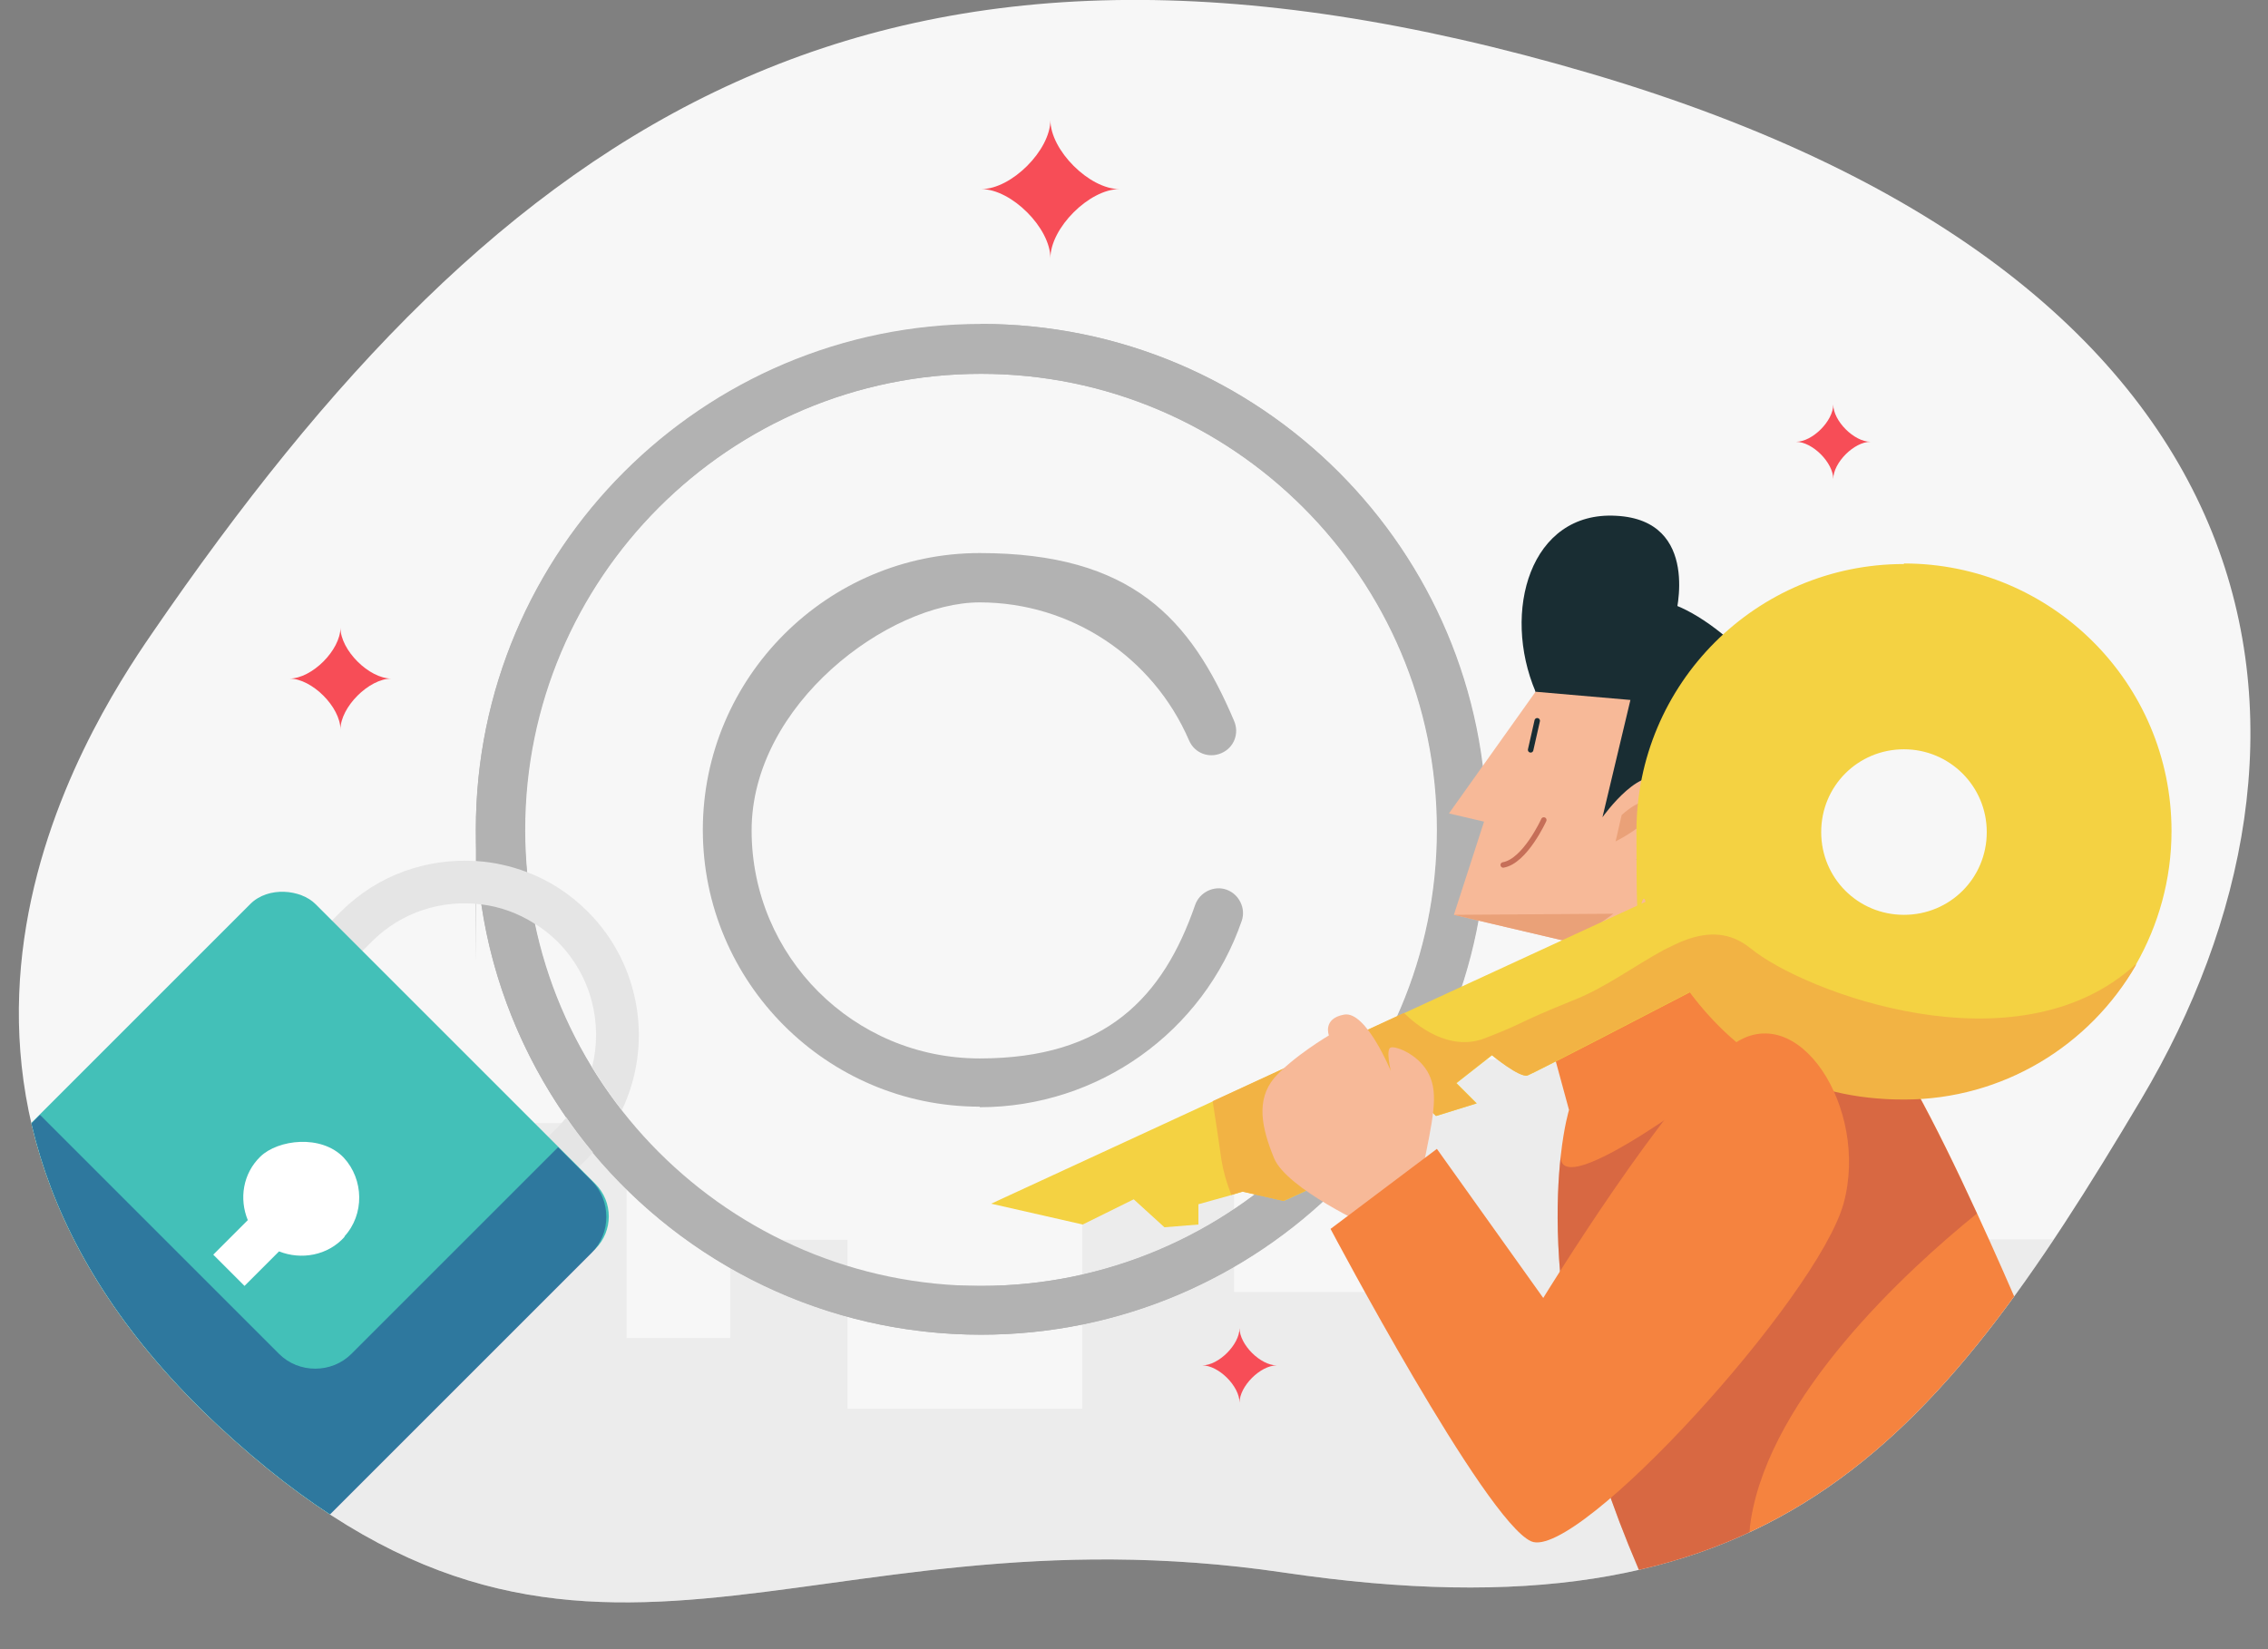
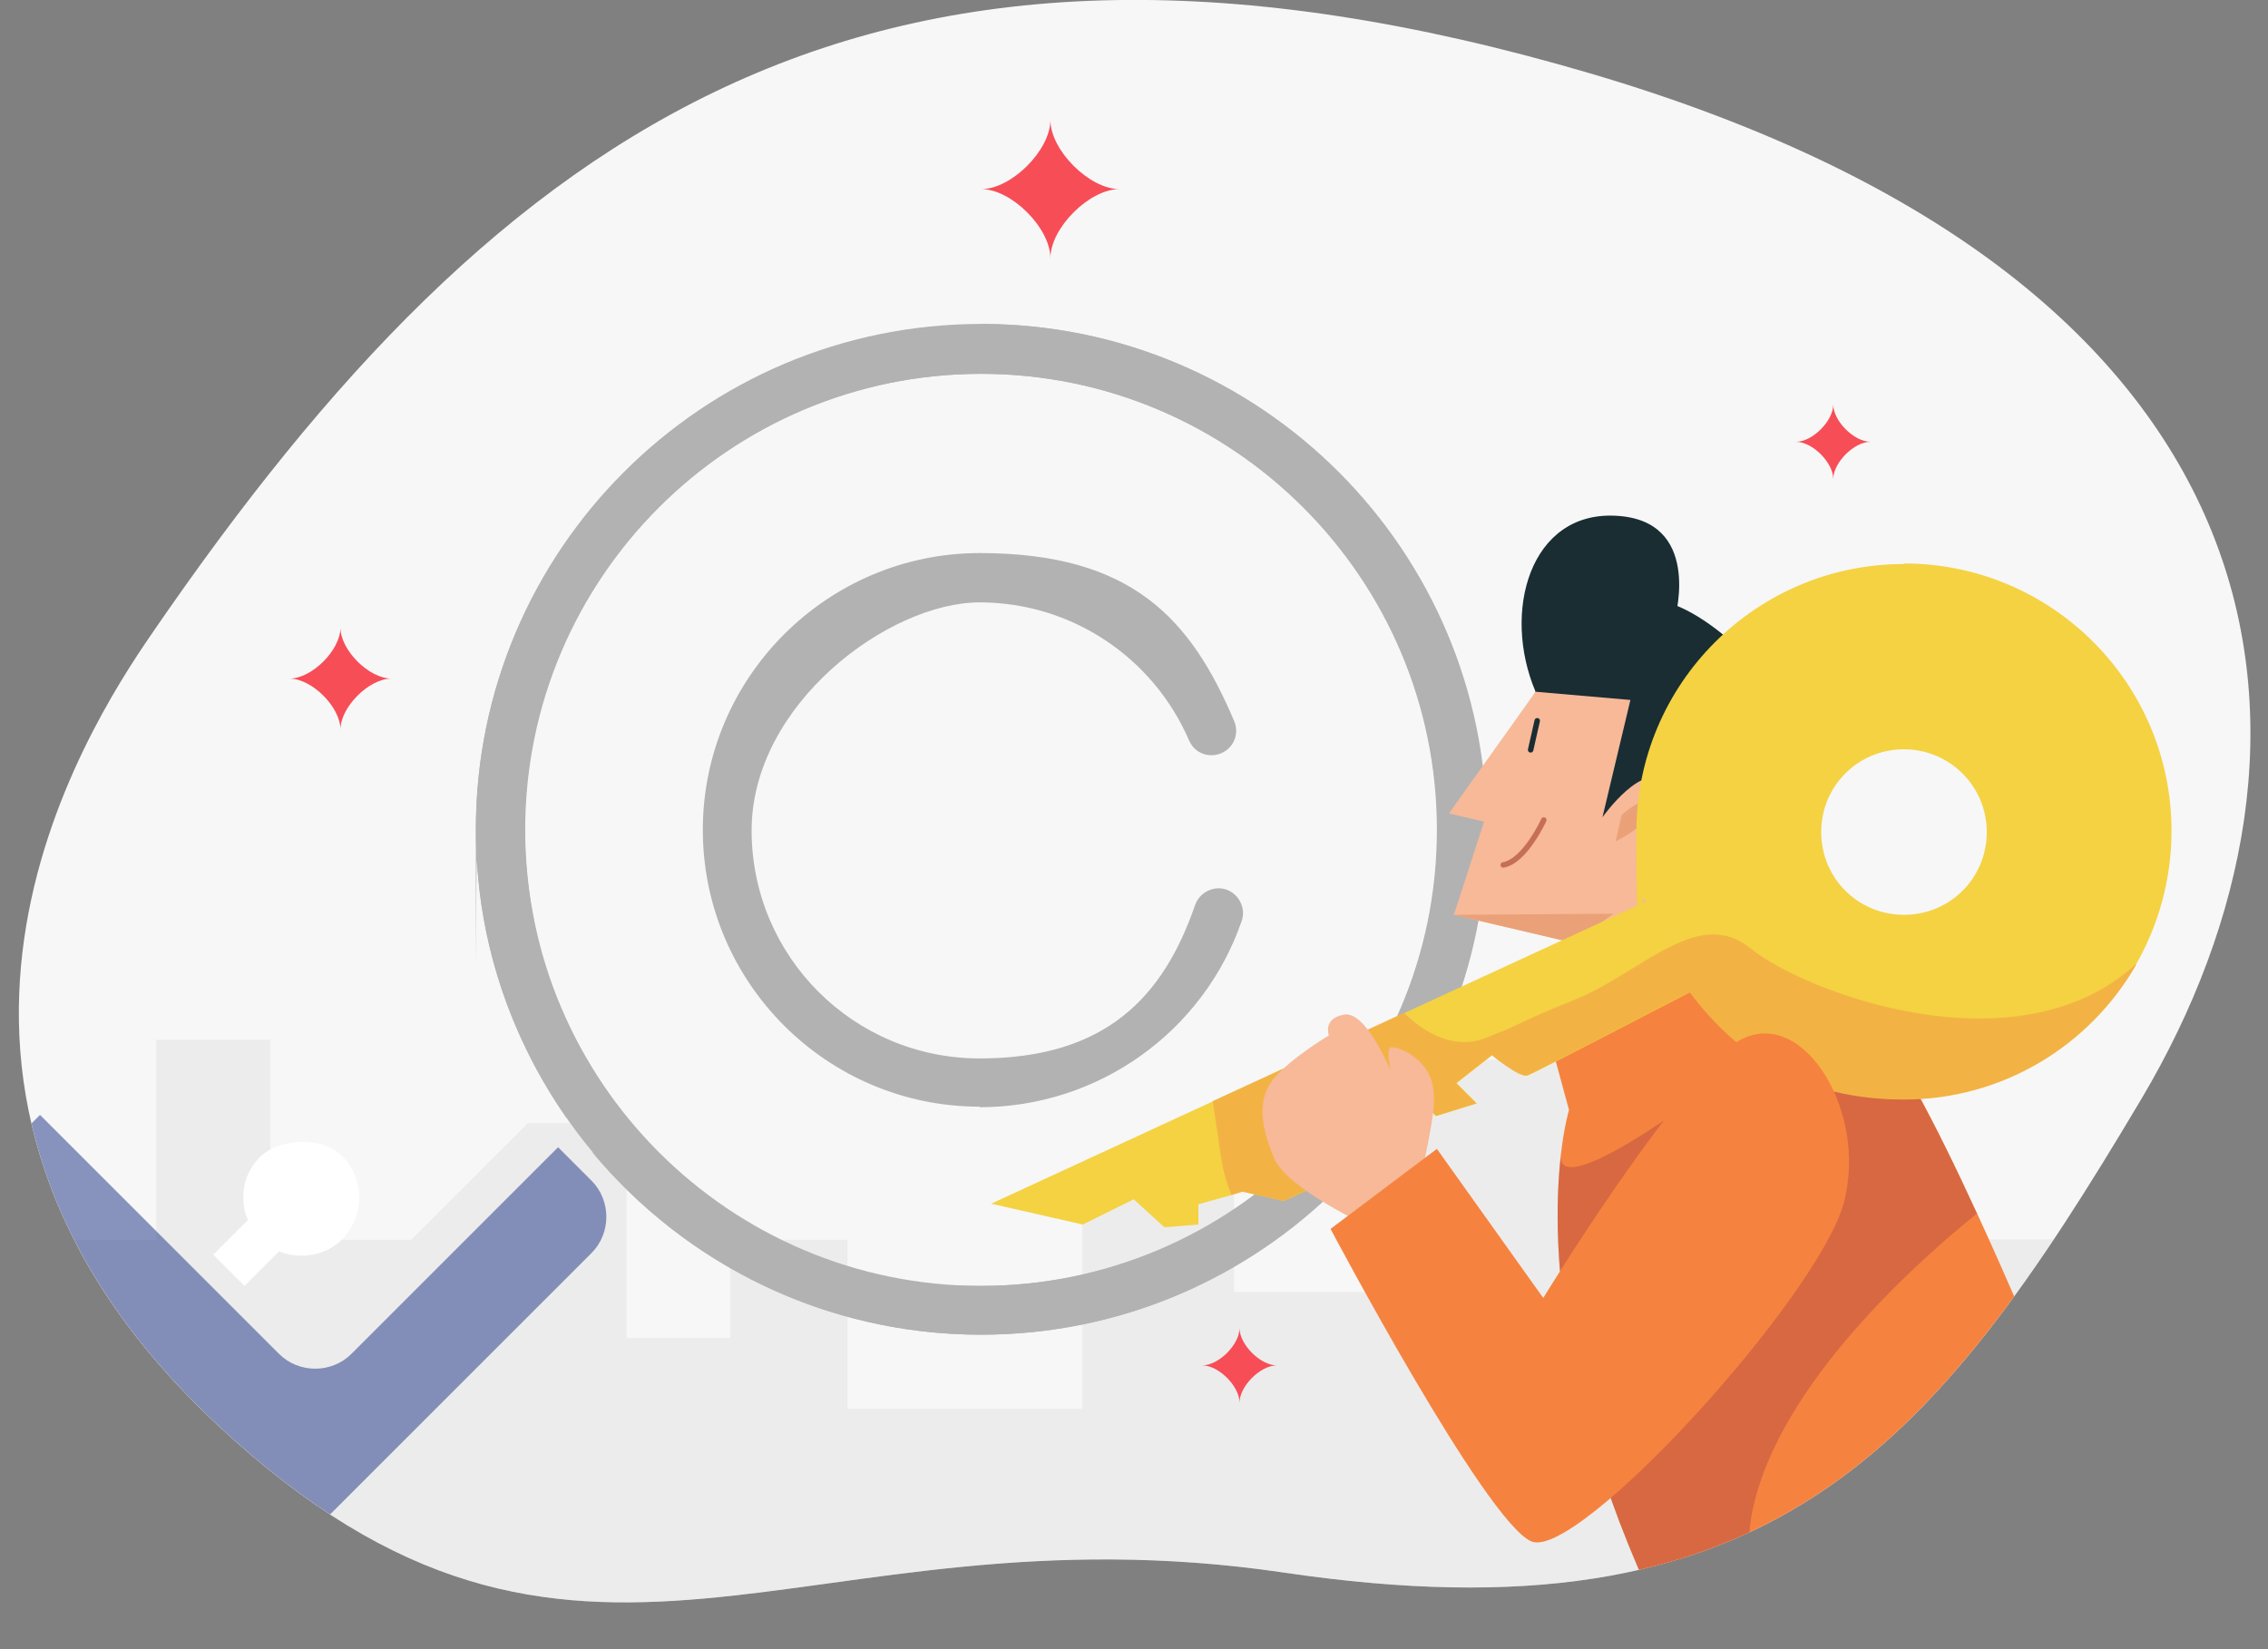
<svg xmlns="http://www.w3.org/2000/svg" id="OBJECT" version="1.1" viewBox="0 0 413.7 300.9">
  <rect x="0" y="0" width="413.7" height="300.9" fill="#808080" stroke="none" />
  <defs>
    <style>
      .cls-1 {
        fill: #f7b998;
      }

      .cls-1, .cls-2, .cls-3, .cls-4, .cls-5, .cls-6, .cls-7, .cls-8, .cls-9, .cls-10, .cls-11, .cls-12, .cls-13, .cls-14, .cls-15, .cls-16, .cls-17 {
        stroke-width: 0px;
      }

      .cls-18 {
        stroke: #192d33;
      }

      .cls-18, .cls-4, .cls-19 {
        fill: none;
      }

      .cls-18, .cls-19 {
        stroke-linecap: round;
        stroke-miterlimit: 10;
      }

      .cls-2 {
        fill: #f7f7f7;
      }

      .cls-3 {
        fill: #122023;
      }

      .cls-5 {
        fill: #b2b2b2;
      }

      .cls-6 {
        fill: #e5e5e5;
      }

      .cls-7 {
        fill: #43c0b8;
      }

      .cls-19 {
        stroke: #c66f58;
      }

      .cls-20 {
        opacity: .5;
      }

      .cls-8 {
        fill: #d3d3d3;
        opacity: .3;
      }

      .cls-9 {
        fill: #eaa178;
      }

      .cls-10 {
        fill: #192d33;
      }

      .cls-11 {
        fill: #f5833f;
      }

      .cls-21 {
        clip-path: url(#clippath);
      }

      .cls-12 {
        fill: #f2b344;
      }

      .cls-13 {
        fill: #193084;
      }

      .cls-14 {
        fill: #fff;
      }

      .cls-15 {
        fill: #ae4046;
        opacity: .4;
      }

      .cls-16 {
        fill: #f74d57;
      }

      .cls-17 {
        fill: #f4d242;
      }
    </style>
    <clipPath id="clippath">
      <path class="cls-4" d="M27.7,115.6C92,21.8,160-24.9,290.1,13.4c130.1,38.3,138.8,122.6,100.5,187.1-38.3,64.5-67.8,99.5-156.4,86.4-88.7-13.1-128.5,34.7-194.5-26.9-66-61.7-24.1-126.8-12-144.4Z" />
    </clipPath>
  </defs>
  <path class="cls-2" d="M27.7,115.6C92,21.8,160-24.9,290.1,13.4c130.1,38.3,138.8,122.6,100.5,187.1-38.3,64.5-67.8,99.5-156.4,86.4-88.7-13.1-128.5,34.7-194.5-26.9-66-61.7-24.1-126.8-12-144.4Z" />
  <g class="cls-21">
    <polyline class="cls-8" points="-19.6 244.1 -19.6 193 .9 193 .9 226.2 28.5 226.2 28.5 189.7 49.3 189.7 49.3 226.2 75 226.2 96.3 204.9 114.3 204.9 114.3 244.1 133.2 244.1 133.2 226.2 154.6 226.2 154.6 257 197.4 257 197.4 215.3 225.1 215.3 225.1 235.7 255 235.7 255 193.3 293.2 193.3 293.2 226.1 337.8 226.1 413.7 226.1 406.6 307 242.8 325.2 49.3 325.2 -41 298.3 -14.4 244.1" />
    <g>
      <path class="cls-5" d="M179,243.5c-50.8,0-92.2-41.3-92.2-92.2s41.3-92.2,92.2-92.2,92.2,41.3,92.2,92.2-41.3,92.2-92.2,92.2ZM179,68.2c-45.9,0-83.2,37.3-83.2,83.2s37.3,83.2,83.2,83.2,83.2-37.3,83.2-83.2-37.3-83.2-83.2-83.2Z" />
      <path class="cls-5" d="M178.7,201.9c-27.9,0-50.5-22.7-50.5-50.5s22.7-50.5,50.5-50.5,38.5,12,46.4,30.6c1,2.3,0,4.9-2.3,5.9-2.3,1-4.9,0-5.9-2.3-6.6-15.3-21.6-25.2-38.2-25.2s-41.6,18.6-41.6,41.6,18.6,41.6,41.6,41.6,33.5-11.2,39.3-28c.8-2.3,3.4-3.6,5.7-2.8,2.3.8,3.6,3.4,2.8,5.7-7,20.3-26.2,34-47.8,34Z" />
      <path class="cls-5" d="M179,59.2c-50.8,0-92.2,41.3-92.2,92.2s0,3.8.2,5.7c.2,2.7.4,5.3.8,7.9,2.1,14.3,7.6,27.5,15.5,38.9,2.3-2.8,3.8-5.9,4.6-9.2-4.9-8-8.5-16.8-10.4-26.2-.6-3.1-1.1-6.2-1.4-9.4-.2-2.5-.4-5.1-.4-7.7,0-45.9,37.3-83.2,83.2-83.2s83.2,37.3,83.2,83.2-37.3,83.2-83.2,83.2-50.3-12.5-65.6-32c-1.3,2.8-3.1,5.4-5.2,7.7,16.9,20.3,42.4,33.2,70.8,33.2,50.8,0,92.2-41.3,92.2-92.2s-41.3-92.2-92.2-92.2Z" />
      <g>
        <g>
          <path class="cls-10" d="M280.1,126.2l1.5,23.4,11.9,9.9,12.9,13.1s25.9-27.6,22.8-37.3c-.2-.7-.6-1.5-.9-2.4-4.6-9.9-18.9-24.2-28.5-23.6-10.4.7-21,5.9-19.7,16.8Z" />
          <path class="cls-10" d="M280.1,126.2c-6.2-14.6-1-33,14.7-32.1,15.6.8,10.8,18.3,10.8,18.3l-10.7,8.2-14.7,5.6Z" />
-           <path class="cls-3" d="M293.5,159.5l12.9,13.1s25.9-27.6,22.8-37.3c-.2-.7-.6-1.5-.9-2.4-3.5,20.4-15.2,27.7-20.1,24.9-4.8-2.8-.7-10.6-3.3-11.6-2.5-1-12.4,9.3-11.4,13.3Z" />
          <path class="cls-1" d="M280.1,126.2l-15.8,22.2,6.4,1.5-5.5,17,21.7,5.1,7.5,22,21.6-5.6-9.5-15.8-8-15.8s9.5-8.8,5.5-13.7c-4-4.9-11.7,6-11.7,6l5.1-21.4-17.3-1.5Z" />
          <path class="cls-19" d="M274.2,157.8c4-.7,7.4-8.2,7.4-8.2" />
          <line class="cls-18" x1="280.4" y1="131.5" x2="279.2" y2="136.8" />
        </g>
        <polygon class="cls-9" points="265.2 166.9 294.3 166.7 286.9 172 286.9 172 265.2 166.9" />
        <path class="cls-9" d="M295.8,148.7c3.3-3,6-3.3,5.4-.7-.6,2.6-6.5,5.5-6.5,5.5l1.1-4.8Z" />
      </g>
      <path class="cls-11" d="M398.7,313.9s-39.3,75.5-82.8,4.9c-32.5-52.9-33-91.8-31.2-108,0,0,0,0,0,0,.6-5.4,1.5-8.3,1.5-8.3l-3.7-13.6,35-17.8,3.7,6.8s5.8-1,19.3,8.4c2.3,1.6,5.4,6.2,9.1,12.8,3.3,6,7.1,13.7,11,22.2,6.1,13.2,12.5,28.4,18.3,42.6,10.9,26.7,19.7,49.9,19.7,49.9Z" />
      <path class="cls-15" d="M398.7,313.9s-39.3,75.5-82.8,4.9c-32.5-52.9-33-91.8-31.2-108,0,0,0,0,0,0-.6,9.4,31.2-15.3,31.2-15.3h19.6l14.1,3.7c3.3,6,7.1,13.7,11,22.2-13.1,10.6-37.5,33.2-41.2,55.7-4.8,29.2,46.9,8.2,59.5-13.1,10.9,26.7,19.7,49.9,19.7,49.9Z" />
      <path class="cls-17" d="M347.3,102.9c-27,0-48.8,21.9-48.8,48.8s.6,8.8,1.7,12.9c.8,3.1,2,6,3.4,8.8,1.3,2.7,2.9,5.2,4.6,7.5,8.9,11.9,23.1,19.6,39.1,19.6s33.9-9.8,42.3-24.5c4.1-7.2,6.5-15.5,6.5-24.4,0-27-21.9-48.8-48.8-48.8ZM347.3,136.7c8.3,0,15.1,6.7,15.1,15.1s-6.7,15.1-15.1,15.1-15.1-6.7-15.1-15.1,6.7-15.1,15.1-15.1Z" />
      <path class="cls-17" d="M311.1,179.5s-1.1.6-2.8,1.5c-7.7,4-28.5,14.8-29.6,15.2-1.4.5-6.5-3.7-6.5-3.7l-6.5,5.1,3.7,3.7-7.4,2.3-2.9-2.9-3.3,8.5-21.6,9.9-7.5-1.7-2,.6-6.1,1.7v3.7l-6.2.5-5.6-5.1-9.3,4.6-16.7-3.8,40.5-18.7,34.9-16.1,44-20.3,3.9-1.8,3.7,8.8,3.3,7.9Z" />
      <path class="cls-12" d="M389.6,176.1c-8.4,14.6-24.2,24.5-42.3,24.5s-30.2-7.7-39.1-19.6c-7.7,4-28.5,14.8-29.6,15.2-1.4.5-6.5-3.7-6.5-3.7l-6.5,5.1,3.7,3.7-7.4,2.3-2.9-2.9-3.3,8.5-21.6,9.9-7.5-1.7-2,.6c-.9-2.3-1.5-4.5-1.8-6.4-.5-3.5-1.1-7.6-1.6-10.7l34.9-16.1c2.1,2.1,8.2,7.2,14.8,4.6,8.2-3.2,4.7-2.3,16.3-7,5.6-2.2,11.1-6.3,16.3-9.1,1.4-.7,2.8-1.4,4.2-1.9,4-1.4,7.9-1.4,11.6,1.6,9.6,7.9,48.6,22.8,70.3,2.9h0Z" />
      <path class="cls-1" d="M259.4,213.8c2-9.7,3-14.1,1.3-17.7s-6-5.3-7-5,0,4.3,0,4.3c0,0-4.5-11-8.5-10.3s-2.8,3.8-2.8,3.8c0,0-6.6,3.9-10,7.8-3.3,4-2.3,9,0,14.6,2.3,5.6,17.6,12.6,17.6,12.6l9.3-10.2Z" />
      <path class="cls-11" d="M316,190.8c-11.6,8.6-34.5,46-34.5,46l-19.4-27.2-19.4,14.6s28.2,53.3,36.6,57c8.4,3.7,52.3-44.5,57-61.7,4.7-17.3-8.4-37.7-20.4-28.8Z" />
-       <path class="cls-6" d="M113.4,202.6c5.7-11.8,3.6-26.5-6.2-36.3-3.3-3.3-7.1-5.7-11.1-7.2-2.9-1.1-6-1.8-9.1-2-8.9-.6-18,2.4-24.8,9.2l-22.5,22.5,45,45,22.5-22.5c.3-.3.6-.6.9-1-1.7-2-3.3-4.2-4.8-6.4-.5.6-1.1,1.2-1.6,1.8l-17,17-33.9-33.9,17-17c5.5-5.5,12.9-7.7,20-6.8,3.4.4,6.7,1.6,9.7,3.5,1.5.9,2.9,2,4.2,3.3,6.2,6.2,8.3,15,6.3,22.9,1.7,2.7,3.5,5.3,5.4,7.8Z" />
      <g>
-         <rect class="cls-7" x="7.1" y="177.4" width="89" height="89" rx="8.4" ry="8.4" transform="translate(-141.8 101.5) rotate(-45)" />
        <g class="cls-20">
          <path class="cls-13" d="M107.9,228.6l-49.7,49.7c-3.6,3.6-9.6,3.6-13.2,0L-4.7,228.6c-3.6-3.7-3.6-9.6,0-13.2l12-12,43.6,43.6c3.6,3.6,9.6,3.6,13.2,0l37.7-37.7,6.1,6.1c3.6,3.6,3.6,9.6,0,13.2Z" />
        </g>
        <path class="cls-14" d="M62.9,225.6c-3.1,3.5-8,4.3-12,2.7l-6.3,6.3-5.7-5.7,6.3-6.3c-1.6-3.9-.9-8.5,2.3-11.6s11.1-4.1,15.2.2c3.7,4,3.8,10.4.1,14.4Z" />
      </g>
    </g>
    <path class="cls-16" d="M52.8,123.8c4.1,0,9.3-5.2,9.3-9.3,0,4.1,5.2,9.3,9.3,9.3-4.1,0-9.3,5.2-9.3,9.3,0-4.1-5.2-9.3-9.3-9.3Z" />
    <path class="cls-16" d="M327.6,80.6c3,0,6.8-3.8,6.8-6.8,0,3,3.8,6.8,6.8,6.8-3,0-6.8,3.8-6.8,6.8,0-3-3.8-6.8-6.8-6.8Z" />
    <path class="cls-16" d="M219.3,249.1c3,0,6.8-3.8,6.8-6.8,0,3,3.8,6.8,6.8,6.8-3,0-6.8,3.8-6.8,6.8,0-3-3.8-6.8-6.8-6.8Z" />
    <path class="cls-16" d="M179,34.5c5.5,0,12.6-7.1,12.6-12.6,0,5.5,7.1,12.6,12.6,12.6-5.5,0-12.6,7.1-12.6,12.6,0-5.5-7.1-12.6-12.6-12.6Z" />
  </g>
</svg>